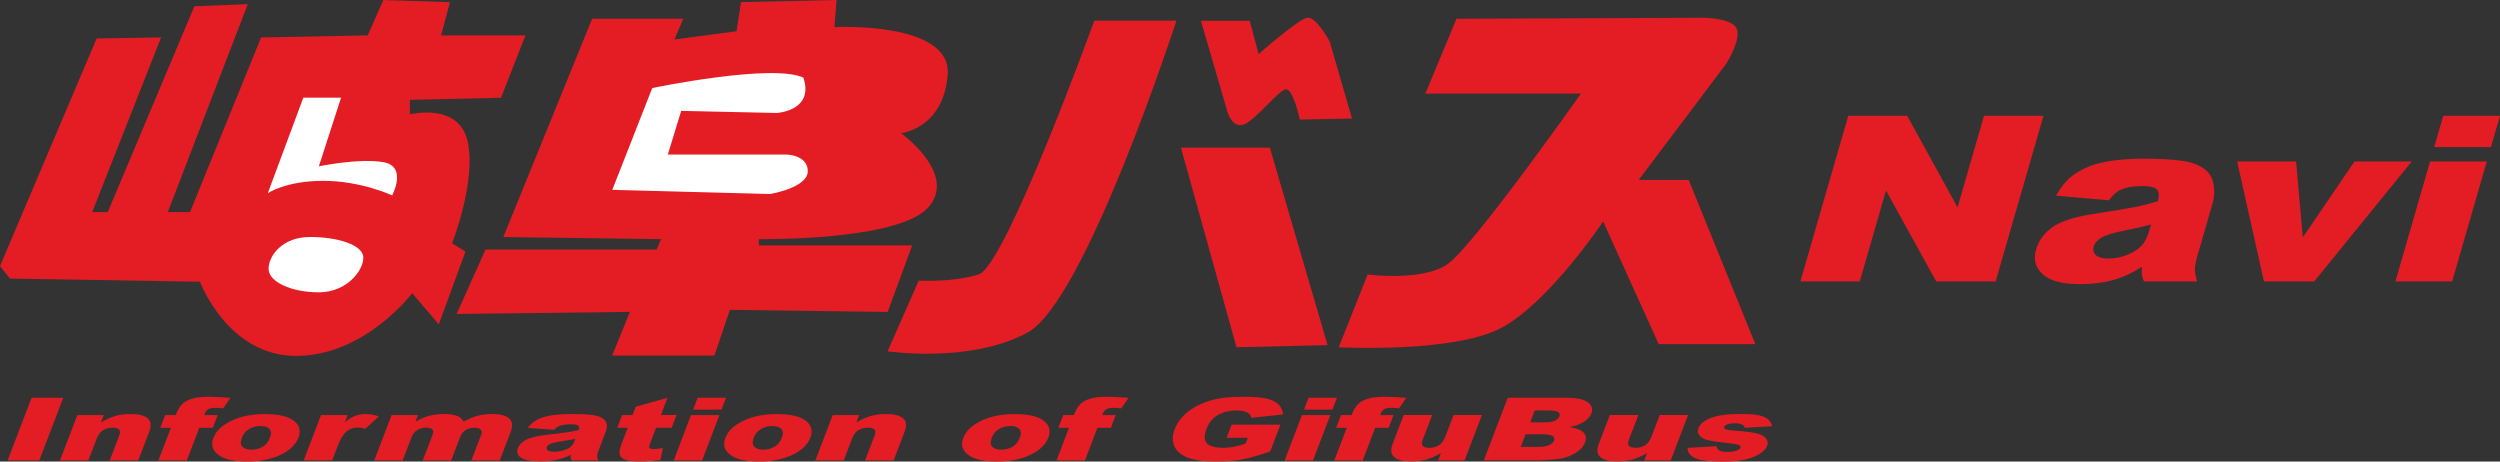
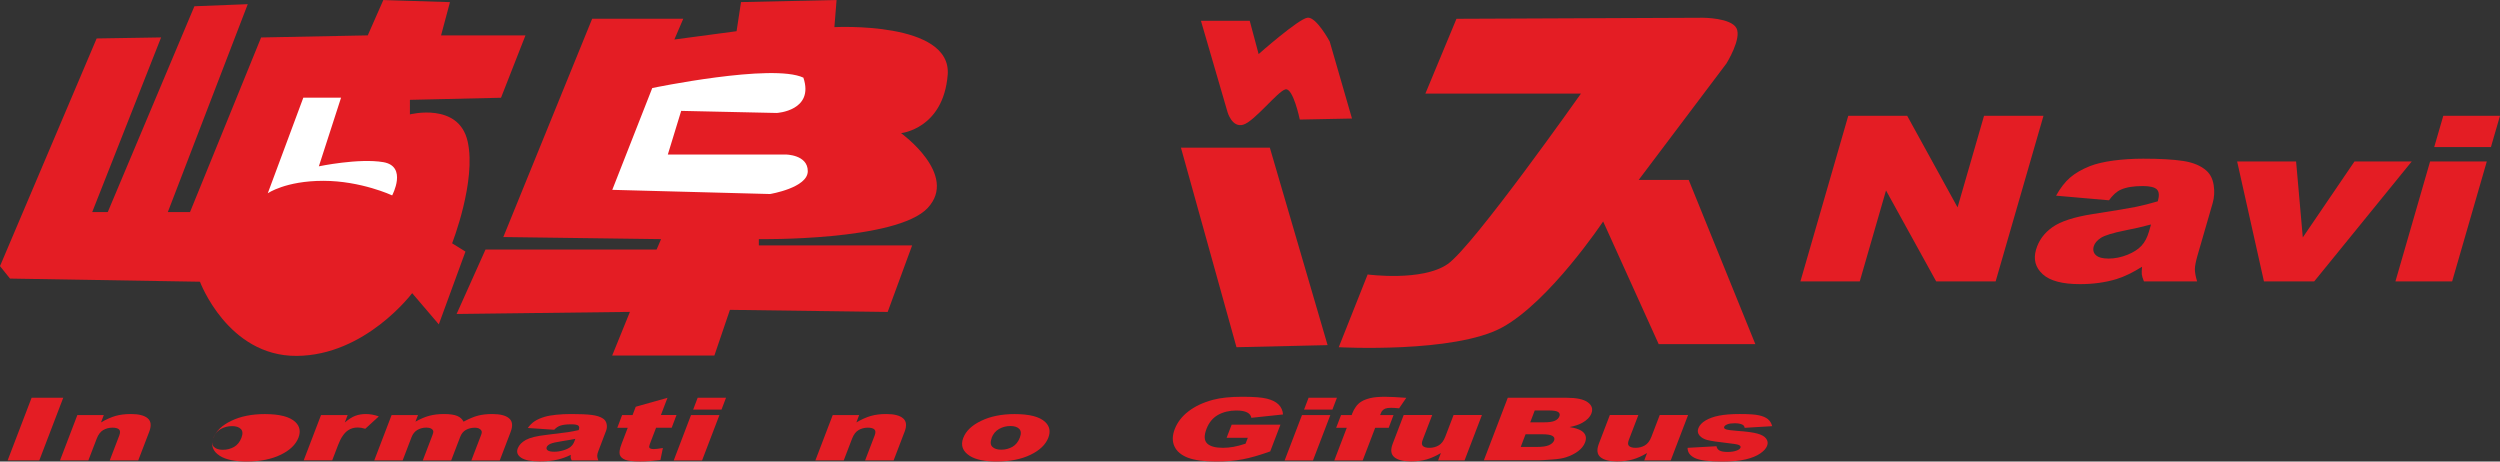
<svg xmlns="http://www.w3.org/2000/svg" id="_レイヤー_2" data-name="レイヤー 2" viewBox="0 0 454.98 83.99">
  <rect x="0" y="0" width="454.98" height="83.99" fill="#333333" stroke="none" />
  <defs>
    <style>
      .cls-1 {
        fill: #fff;
      }

      .cls-2 {
        fill: #e41d24;
      }
    </style>
  </defs>
  <g id="text">
    <g>
      <path class="cls-2" d="M17.59,7L0,48.43l1.82,2.27,34.57.57s5.05,13.57,17.59,13.5c12.54-.07,21.03-11.42,21.03-11.42l4.85,5.68,4.85-13.24-2.43-1.51s4.45-11.35,2.83-18.54c-1.62-7.19-10.51-4.92-10.51-4.92v-2.65l16.58-.38,4.45-11.35h-15.36l1.62-6.05-12.13-.38-2.83,6.43-19.41.38-12.94,31.78h-4.04L45.09.76l-9.71.38-15.77,37.46h-2.83L29.32,6.81l-11.73.19Z" />
      <path class="cls-2" d="M107.77,3.41l-16.17,39.73,28.71.38-.81,1.89h-31.14l-5.26,11.73,31.54-.38-3.23,7.95h18.6l2.83-8.32,28.71.38,4.45-12.11h-27.9v-1.14s25.07.38,30.73-5.67c5.66-6.06-4.85-13.62-4.85-13.62,0,0,7.68-.76,8.49-10.59.81-9.84-20.62-8.7-20.62-8.7L152.25,0l-17.39.38-.81,5.3-11.32,1.51,1.62-3.78h-16.58Z" />
-       <path class="cls-2" d="M199.15,3.78s-16.17,44.65-21.03,46.16c-4.85,1.51-10.92,1.13-10.92,1.13l-5.66,12.86s14.96,2.27,25.47-3.41c10.51-5.67,27.09-56.76,27.09-56.76h-14.96Z" />
      <polygon class="cls-2" points="214.92 26.87 231.1 26.87 241.61 62.81 225.03 63.19 214.92 26.87" />
      <path class="cls-2" d="M218.56,3.78l4.85,16.65s.81,2.84,2.83,2.27c2.02-.57,6.27-6.06,7.68-6.43,1.42-.38,2.63,5.49,2.63,5.49l9.5-.19-4.05-14s-2.43-4.54-4.04-4.35c-1.62.19-8.9,6.62-8.9,6.62l-1.62-6.06h-8.9Z" />
      <path class="cls-2" d="M265.07,3.41l-5.66,13.62h28.31s-19.61,27.81-24.26,31.03c-4.65,3.22-14.56,1.89-14.56,1.89l-5.26,13.24s21.03,1.14,29.72-3.59c8.69-4.73,18.4-19.3,18.4-19.3l10.11,22.33h17.59l-12.13-29.89h-9.1l15.97-21.19s2.83-4.54,1.82-6.43c-1.01-1.89-6.07-1.89-6.07-1.89l-44.88.19Z" />
-       <path class="cls-1" d="M56.41,43.13c5.05,0,9.71,1.42,9.71,3.78s-3.03,6.29-8.09,6.29-9.15-1.92-9.15-4.28,2.48-5.79,7.53-5.79" />
      <path class="cls-1" d="M55.2,17.78h6.87l-4.04,12.49s7.28-1.52,11.73-.76c4.44.76,1.61,6.05,1.61,6.05,0,0-5.66-2.65-12.53-2.65s-10.11,2.27-10.11,2.27l6.47-17.4Z" />
      <path class="cls-1" d="M118.71,16.01l-7.28,18.54,28.71.76s6.87-1.13,6.87-4.16-4.04-3.03-4.04-3.03h-21.43l2.43-7.94,17.39.38s6.87-.38,4.85-6.43c-5.66-2.65-27.5,1.89-27.5,1.89" />
      <polygon class="cls-2" points="336.37 21.07 347.09 21.07 356.26 37.74 361.08 21.07 371.9 21.07 363.19 51.21 352.37 51.21 343.24 34.66 338.46 51.21 327.66 51.21 336.37 21.07" />
      <path class="cls-2" d="M383.8,36.45l-9.61-.84c.78-1.4,1.63-2.5,2.56-3.3.93-.8,2.14-1.5,3.63-2.09,1.07-.42,2.47-.75,4.19-.99,1.72-.23,3.55-.35,5.47-.35,3.09,0,5.53.14,7.33.42,1.79.28,3.19.87,4.18,1.76.7.62,1.14,1.49,1.32,2.62.18,1.13.12,2.21-.17,3.24l-2.79,9.64c-.29,1.03-.45,1.83-.46,2.42,0,.58.13,1.32.41,2.23h-9.68c-.23-.56-.36-.99-.39-1.28-.03-.3-.02-.76.05-1.39-1.66,1.05-3.22,1.81-4.68,2.26-2,.6-4.21.91-6.62.91-3.21,0-5.47-.6-6.79-1.81-1.32-1.21-1.72-2.69-1.21-4.46.48-1.66,1.47-3.02,2.98-4.09,1.51-1.07,3.95-1.86,7.33-2.39,4.05-.63,6.69-1.07,7.91-1.32,1.22-.25,2.53-.59,3.94-1,.3-1.03.24-1.75-.16-2.16-.41-.41-1.27-.62-2.58-.62-1.69,0-3.02.22-3.99.66-.76.34-1.48.99-2.15,1.93M391.48,40.85c-1.54.41-3.12.78-4.75,1.09-2.23.45-3.68.9-4.37,1.34-.7.45-1.14.97-1.31,1.54-.19.66-.06,1.2.38,1.61.45.42,1.22.63,2.32.63s2.28-.23,3.4-.68c1.12-.45,1.98-1,2.58-1.65.6-.65,1.05-1.5,1.35-2.54l.39-1.34Z" />
      <polygon class="cls-2" points="407.14 29.38 417.87 29.38 419.09 43.21 428.5 29.38 438.92 29.38 421.17 51.21 412.02 51.21 407.14 29.38" />
      <path class="cls-2" d="M442.26,29.38h10.32l-6.31,21.83h-10.32l6.31-21.83ZM444.66,21.07h10.32l-1.65,5.69h-10.32l1.65-5.69Z" />
      <polygon class="cls-2" points="5.75 72.39 11.51 72.39 7.15 83.79 1.39 83.79 5.75 72.39" />
      <path class="cls-2" d="M14.08,75.54h4.81l-.51,1.34c.93-.55,1.81-.94,2.63-1.18.83-.24,1.77-.35,2.82-.35,1.43,0,2.45.26,3.05.78.61.52.7,1.33.29,2.41l-2.01,5.25h-5.19l1.74-4.54c.2-.52.18-.88-.05-1.1-.23-.21-.63-.32-1.19-.32-.63,0-1.19.15-1.69.44-.5.29-.89.81-1.18,1.56l-1.52,3.96h-5.16l3.16-8.26Z" />
-       <path class="cls-2" d="M37.15,75.54h2.46l-.88,2.32h-2.46l-2.27,5.94h-5.17l2.27-5.94h-1.93l.89-2.32h1.93l.14-.37c.13-.34.33-.71.6-1.11.27-.4.62-.73,1.05-.99.42-.26.96-.46,1.61-.62.65-.16,1.54-.24,2.67-.24.91,0,2.19.07,3.87.19l-1.3,1.91c-.59-.06-1.08-.09-1.46-.09-.47,0-.82.05-1.06.14-.24.1-.44.25-.6.45-.09.12-.2.36-.34.72" />
-       <path class="cls-2" d="M38.84,79.69c.48-1.26,1.57-2.3,3.27-3.11,1.7-.82,3.73-1.22,6.08-1.22,2.7,0,4.55.48,5.56,1.44.81.77,1,1.72.57,2.85-.49,1.27-1.57,2.31-3.25,3.12-1.68.81-3.74,1.22-6.17,1.22-2.16,0-3.79-.34-4.86-1.01-1.32-.83-1.72-1.93-1.21-3.28M44.02,79.68c-.28.74-.25,1.28.1,1.63.35.35.89.53,1.63.53s1.42-.18,2.03-.52c.61-.35,1.06-.91,1.35-1.67.27-.72.24-1.25-.11-1.6-.35-.35-.88-.52-1.59-.52-.75,0-1.44.18-2.07.53-.63.36-1.08.9-1.36,1.62" />
+       <path class="cls-2" d="M38.84,79.69c.48-1.26,1.57-2.3,3.27-3.11,1.7-.82,3.73-1.22,6.08-1.22,2.7,0,4.55.48,5.56,1.44.81.77,1,1.72.57,2.85-.49,1.27-1.57,2.31-3.25,3.12-1.68.81-3.74,1.22-6.17,1.22-2.16,0-3.79-.34-4.86-1.01-1.32-.83-1.72-1.93-1.21-3.28c-.28.74-.25,1.28.1,1.63.35.35.89.53,1.63.53s1.42-.18,2.03-.52c.61-.35,1.06-.91,1.35-1.67.27-.72.24-1.25-.11-1.6-.35-.35-.88-.52-1.59-.52-.75,0-1.44.18-2.07.53-.63.36-1.08.9-1.36,1.62" />
      <path class="cls-2" d="M58.44,75.54h4.83l-.52,1.35c.69-.59,1.32-.99,1.9-1.21.58-.22,1.23-.33,1.96-.33s1.54.15,2.33.43l-2.46,2.25c-.55-.16-1-.23-1.36-.23-.68,0-1.27.17-1.77.51-.72.48-1.33,1.38-1.83,2.7l-1.06,2.77h-5.19l3.16-8.26Z" />
      <path class="cls-2" d="M71.25,75.54h4.82l-.46,1.2c.89-.5,1.72-.86,2.51-1.07.79-.21,1.68-.32,2.68-.32,1.07,0,1.88.12,2.42.35.54.23.92.58,1.14,1.04,1.02-.54,1.9-.91,2.64-1.1.74-.19,1.6-.29,2.58-.29,1.44,0,2.47.26,3.08.79.61.53.7,1.35.27,2.47l-1.98,5.19h-5.17l1.8-4.7c.14-.38.13-.65-.04-.83-.23-.29-.61-.43-1.13-.43-.61,0-1.15.14-1.62.4-.48.27-.83.7-1.05,1.3l-1.63,4.26h-5.17l1.74-4.55c.14-.36.2-.61.18-.74-.03-.21-.16-.37-.38-.5-.22-.13-.52-.19-.88-.19-.6,0-1.14.14-1.62.41-.49.28-.85.73-1.09,1.35l-1.61,4.21h-5.17l3.16-8.26Z" />
      <path class="cls-2" d="M100.86,78.21l-4.81-.32c.39-.53.81-.95,1.28-1.25.47-.3,1.07-.57,1.82-.79.53-.16,1.23-.28,2.09-.37.86-.09,1.78-.13,2.74-.13,1.55,0,2.77.05,3.67.16.9.11,1.6.33,2.09.66.35.23.57.56.66.99.09.43.06.84-.09,1.22l-1.39,3.65c-.15.39-.23.69-.23.92,0,.22.06.5.2.84h-4.84c-.11-.21-.18-.37-.19-.49-.02-.11,0-.29.02-.52-.83.4-1.61.68-2.34.85-1,.23-2.11.34-3.31.34-1.61,0-2.74-.23-3.4-.68-.66-.45-.86-1.02-.6-1.69.24-.63.74-1.14,1.49-1.55.76-.41,1.98-.71,3.67-.9,2.03-.24,3.34-.41,3.96-.5.61-.09,1.27-.22,1.97-.38.15-.39.12-.66-.08-.82-.2-.16-.63-.23-1.29-.23-.85,0-1.51.08-2,.25-.38.13-.74.37-1.08.73M104.7,79.87c-.77.15-1.56.29-2.37.41-1.11.17-1.84.34-2.18.5-.35.17-.57.37-.65.58-.1.25-.03.45.19.61.22.16.61.24,1.16.24s1.14-.08,1.7-.26c.56-.17.99-.38,1.29-.63.3-.25.53-.57.68-.96l.19-.5Z" />
      <path class="cls-2" d="M121.48,72.39l-1.2,3.14h2.84l-.88,2.32h-2.84l-1.12,2.92c-.13.35-.17.59-.1.7.1.17.37.26.79.26.38,0,.94-.07,1.67-.2l-.45,2.19c-1.34.17-2.57.26-3.67.26-1.28,0-2.19-.1-2.72-.3-.53-.2-.86-.51-1-.92-.13-.41-.03-1.08.33-2l1.11-2.9h-1.9l.88-2.32h1.9l.58-1.52,5.8-1.63Z" />
      <path class="cls-2" d="M125.77,75.54h5.16l-3.16,8.26h-5.16l3.15-8.26ZM126.97,72.39h5.16l-.82,2.15h-5.16l.82-2.15Z" />
-       <path class="cls-2" d="M132.01,79.69c.48-1.26,1.57-2.3,3.27-3.11,1.7-.82,3.73-1.22,6.08-1.22,2.7,0,4.55.48,5.56,1.44.81.77,1,1.72.57,2.85-.49,1.27-1.57,2.31-3.25,3.12-1.68.81-3.74,1.22-6.17,1.22-2.16,0-3.79-.34-4.86-1.01-1.32-.83-1.72-1.93-1.21-3.28M137.18,79.68c-.28.74-.25,1.28.1,1.63.35.35.89.53,1.63.53s1.42-.18,2.03-.52c.61-.35,1.06-.91,1.35-1.67.27-.72.24-1.25-.11-1.6-.35-.35-.88-.52-1.59-.52-.75,0-1.44.18-2.07.53-.63.36-1.08.9-1.36,1.62" />
      <path class="cls-2" d="M151.55,75.54h4.81l-.51,1.34c.93-.55,1.81-.94,2.63-1.18.83-.24,1.77-.35,2.82-.35,1.43,0,2.45.26,3.05.78.61.52.7,1.33.29,2.41l-2.01,5.25h-5.19l1.74-4.54c.2-.52.18-.88-.05-1.1-.23-.21-.63-.32-1.19-.32-.63,0-1.19.15-1.69.44-.5.29-.89.81-1.18,1.56l-1.52,3.96h-5.16l3.16-8.26Z" />
      <path class="cls-2" d="M175.31,79.69c.48-1.26,1.57-2.3,3.27-3.11,1.7-.82,3.73-1.22,6.08-1.22,2.7,0,4.55.48,5.56,1.44.81.77,1,1.72.57,2.85-.49,1.27-1.57,2.31-3.25,3.12-1.68.81-3.74,1.22-6.17,1.22-2.16,0-3.79-.34-4.86-1.01-1.32-.83-1.72-1.93-1.21-3.28M180.49,79.68c-.28.74-.25,1.28.1,1.63.35.35.89.53,1.63.53s1.42-.18,2.03-.52c.61-.35,1.06-.91,1.35-1.67.27-.72.24-1.25-.11-1.6-.35-.35-.88-.52-1.59-.52-.75,0-1.44.18-2.07.53-.63.36-1.08.9-1.36,1.62" />
-       <path class="cls-2" d="M200.6,75.54h2.46l-.88,2.32h-2.46l-2.27,5.94h-5.17l2.27-5.94h-1.93l.89-2.32h1.93l.14-.37c.13-.34.33-.71.6-1.11.27-.4.62-.73,1.05-.99.42-.26.96-.46,1.61-.62.65-.16,1.54-.24,2.67-.24.91,0,2.19.07,3.87.19l-1.3,1.91c-.59-.06-1.08-.09-1.46-.09-.47,0-.82.05-1.06.14-.24.1-.44.25-.6.45-.09.12-.2.36-.34.72" />
      <path class="cls-2" d="M223.24,79.66l.91-2.37h8.88l-1.86,4.86c-1.97.71-3.66,1.19-5.06,1.45-1.4.26-3,.39-4.79.39-2.21,0-3.92-.23-5.13-.69-1.21-.46-2.03-1.15-2.45-2.06-.42-.91-.4-1.96.05-3.14.48-1.24,1.31-2.33,2.5-3.24,1.19-.92,2.68-1.62,4.48-2.1,1.4-.37,3.17-.55,5.3-.55s3.55.11,4.48.34c.93.23,1.64.58,2.13,1.06.49.48.76,1.09.82,1.82l-5.77.61c-.06-.43-.33-.76-.78-.99-.46-.23-1.11-.34-1.96-.34-1.26,0-2.36.27-3.32.8-.95.54-1.65,1.38-2.1,2.55-.47,1.24-.43,2.11.12,2.65.55.53,1.51.79,2.86.79.64,0,1.28-.06,1.9-.17.63-.11,1.37-.31,2.23-.58l.41-1.07h-3.84Z" />
      <path class="cls-2" d="M236.95,75.54h5.16l-3.16,8.26h-5.16l3.16-8.26ZM238.15,72.39h5.16l-.82,2.15h-5.16l.82-2.15Z" />
      <path class="cls-2" d="M251.15,75.54h2.46l-.88,2.32h-2.46l-2.27,5.94h-5.17l2.27-5.94h-1.93l.89-2.32h1.93l.14-.37c.13-.34.33-.71.6-1.11.27-.4.62-.73,1.05-.99.42-.26.96-.46,1.61-.62.65-.16,1.54-.24,2.67-.24.91,0,2.19.07,3.87.19l-1.3,1.91c-.59-.06-1.08-.09-1.46-.09-.47,0-.82.05-1.06.14-.24.1-.44.25-.6.45-.09.12-.2.36-.34.72" />
      <path class="cls-2" d="M266.54,83.79h-4.82l.51-1.34c-.93.55-1.8.94-2.62,1.17-.82.23-1.76.35-2.83.35-1.42,0-2.43-.26-3.04-.78-.61-.52-.7-1.32-.29-2.41l2.01-5.25h5.19l-1.74,4.54c-.2.52-.18.89.05,1.1.23.22.63.33,1.19.33.62,0,1.18-.15,1.68-.44.5-.29.9-.81,1.19-1.56l1.52-3.97h5.16l-3.16,8.26Z" />
      <path class="cls-2" d="M274.39,72.39h10.75c1.79,0,3.06.27,3.82.82.75.54.97,1.22.67,2.02-.26.67-.82,1.25-1.69,1.73-.58.32-1.34.58-2.29.76,1.26.2,2.11.53,2.56,1.01.45.48.53,1.08.25,1.81-.23.59-.65,1.12-1.28,1.59-.63.47-1.38.84-2.27,1.12-.55.17-1.32.3-2.32.37-1.33.1-2.21.15-2.63.15h-9.91l4.36-11.4ZM276.76,81.34h2.93c.99,0,1.73-.11,2.21-.32.49-.22.8-.5.94-.87.13-.34.03-.61-.29-.81-.32-.21-.99-.31-1.99-.31h-2.92l-.88,2.31ZM278.48,76.86h2.5c.9,0,1.56-.09,1.98-.28.42-.19.7-.46.84-.82.13-.33.05-.59-.23-.78-.28-.19-.85-.28-1.72-.28h-2.54l-.82,2.16Z" />
      <path class="cls-2" d="M304.06,83.79h-4.82l.51-1.34c-.93.55-1.8.94-2.62,1.17-.82.23-1.76.35-2.83.35-1.42,0-2.43-.26-3.04-.78-.61-.52-.7-1.32-.29-2.41l2.01-5.25h5.19l-1.74,4.54c-.2.52-.18.89.05,1.1.23.22.63.33,1.19.33.62,0,1.18-.15,1.68-.44.5-.29.9-.81,1.19-1.56l1.52-3.97h5.16l-3.16,8.26Z" />
      <path class="cls-2" d="M307.16,81.5l5.23-.29c.07.37.26.64.58.8.32.16.8.24,1.43.24.69,0,1.26-.09,1.71-.27.35-.14.56-.3.64-.5.09-.23-.04-.4-.38-.53-.25-.09-.94-.2-2.09-.33-1.72-.19-2.9-.37-3.53-.53-.64-.16-1.12-.44-1.45-.83-.33-.39-.4-.83-.21-1.33.21-.54.64-1.01,1.31-1.41.67-.39,1.49-.69,2.47-.88.98-.19,2.23-.29,3.75-.29,1.6,0,2.76.07,3.47.23.71.15,1.26.38,1.65.7.39.32.65.75.78,1.28l-5.01.3c-.03-.26-.16-.46-.41-.58-.34-.17-.8-.25-1.38-.25s-1.03.06-1.35.19c-.32.13-.51.28-.58.46-.08.2.03.35.33.46.3.1,1,.2,2.1.28,1.67.12,2.88.28,3.64.5.76.21,1.28.51,1.57.91.29.39.35.83.17,1.3-.18.48-.59.94-1.24,1.39-.64.45-1.52.81-2.63,1.08-1.11.27-2.54.4-4.28.4-2.46,0-4.13-.22-5.01-.65-.88-.43-1.32-1.04-1.31-1.83" />
    </g>
  </g>
</svg>